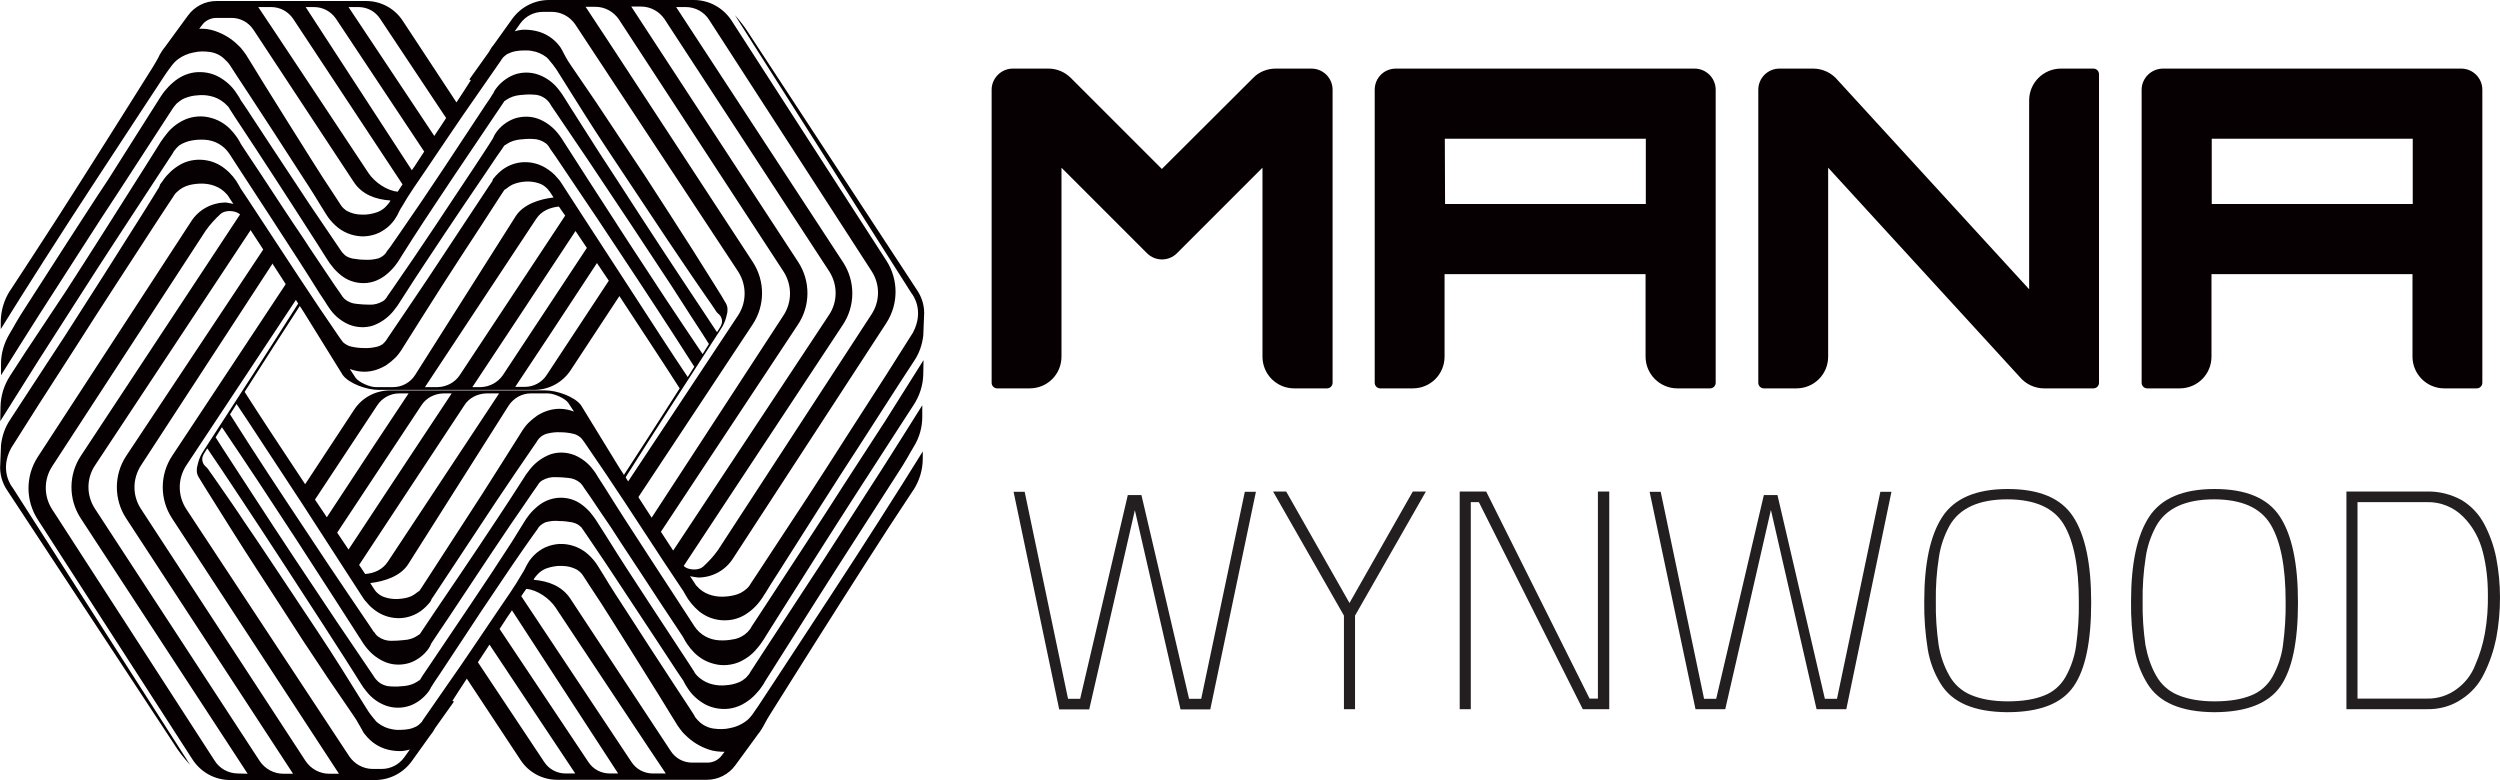
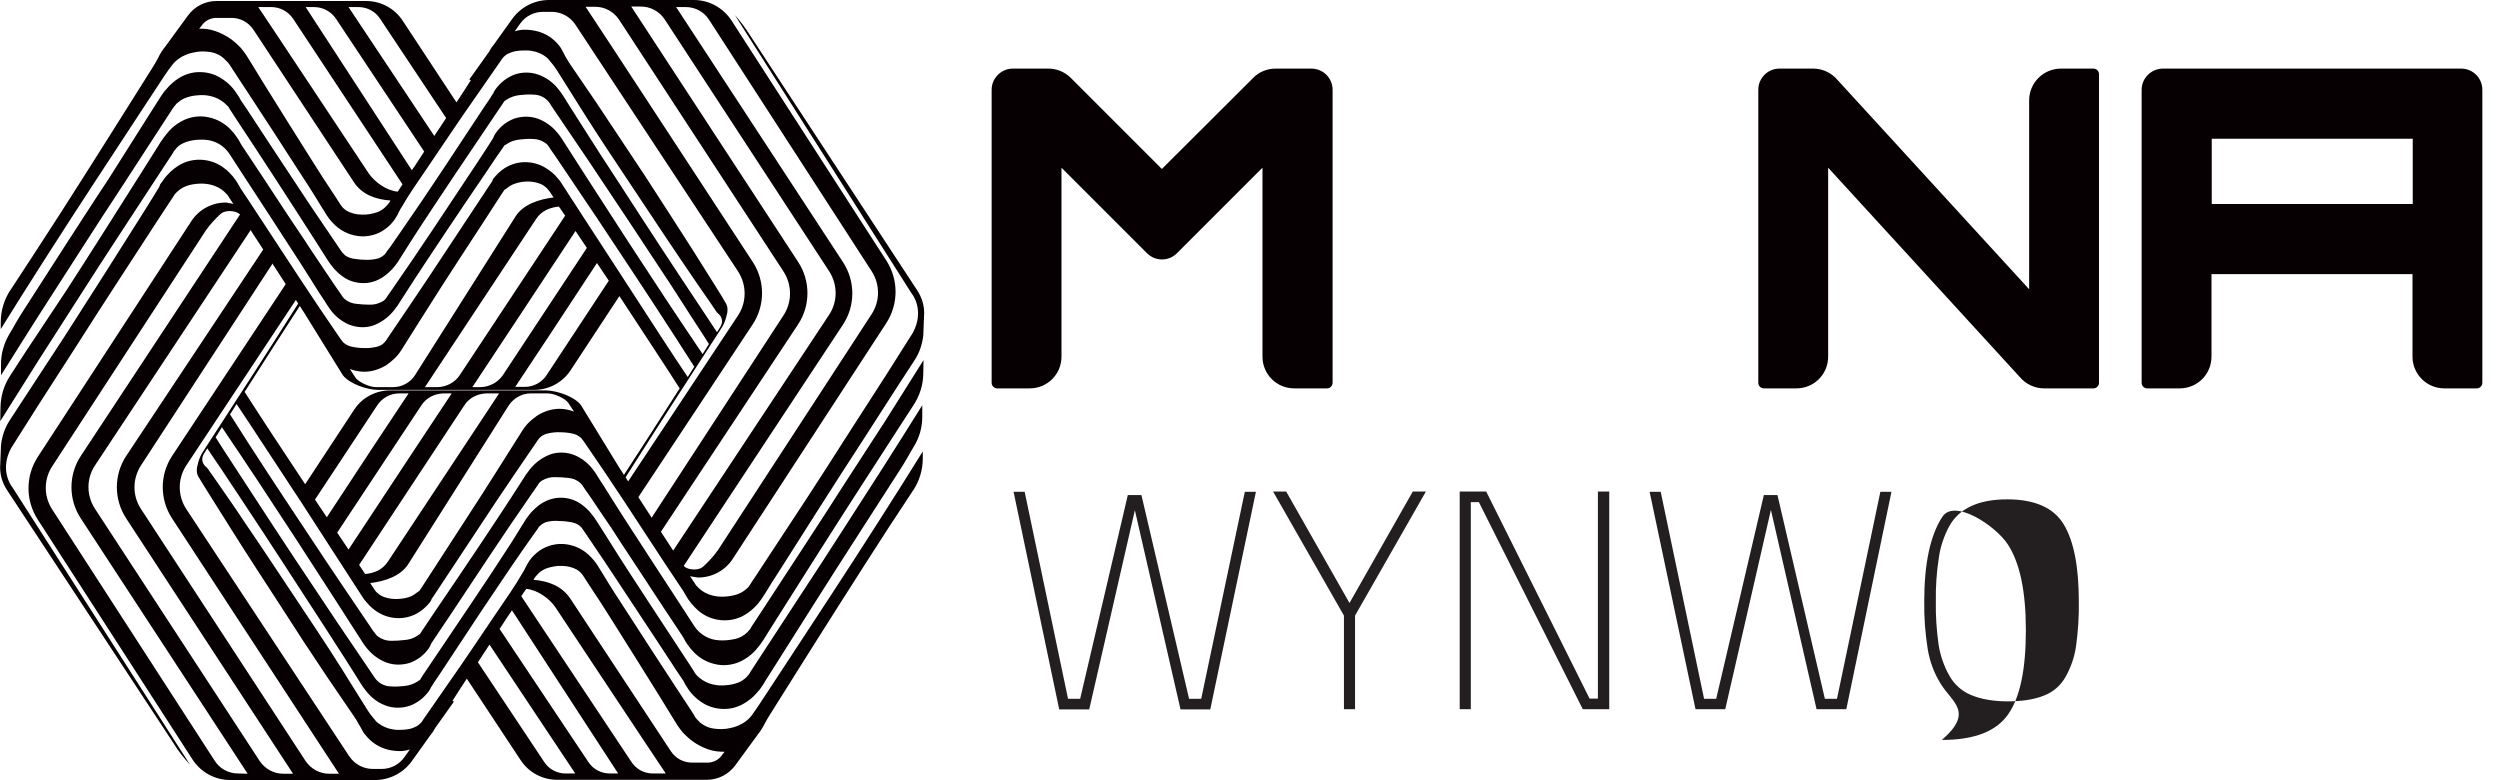
<svg xmlns="http://www.w3.org/2000/svg" xmlns:xlink="http://www.w3.org/1999/xlink" version="1.1" id="Layer_1" x="0px" y="0px" viewBox="0 0 991.3 309.3" style="enable-background:new 0 0 991.3 309.3;" xml:space="preserve">
  <style type="text/css"> .st0{display:none;} .st1{display:inline;} .st2{clip-path:url(#SVGID_00000111182963454552571010000014729972753225791393_);} .st3{clip-path:url(#SVGID_00000096746892022810709740000015453945015567677362_);} .st4{fill:#070002;} .st5{fill:#231F20;} </style>
  <g class="st0">
    <g class="st1">
      <defs>
        <rect id="SVGID_1_" x="-15.3" y="-404.1" width="1022.6" height="340.7" />
      </defs>
      <clipPath id="SVGID_00000072987989466993597090000013407818597059905463_">
        <use xlink:href="#SVGID_1_" style="overflow:visible;" />
      </clipPath>
      <g style="clip-path:url(#SVGID_00000072987989466993597090000013407818597059905463_);">
        <g>
          <g>
            <defs>
              <rect id="SVGID_00000081645597872647254760000016460896881442497931_" x="-1948.6" y="-578.4" width="4889" height="689.3" />
            </defs>
            <clipPath id="SVGID_00000062181684018327299960000014692866587408679358_">
              <use xlink:href="#SVGID_00000081645597872647254760000016460896881442497931_" style="overflow:visible;" />
            </clipPath>
            <g style="clip-path:url(#SVGID_00000062181684018327299960000014692866587408679358_);">
              <g>
                <g>
                  <defs>
-                     <rect id="SVGID_00000066506414788945218600000010176244883771702687_" x="-1961.3" y="-581.6" width="4914.5" height="695.7" />
-                   </defs>
+                     </defs>
                  <clipPath id="SVGID_00000092448009932722483870000000719756644976997519_">
                    <use xlink:href="#SVGID_00000066506414788945218600000010176244883771702687_" style="overflow:visible;" />
                  </clipPath>
                </g>
              </g>
            </g>
          </g>
        </g>
      </g>
    </g>
  </g>
  <path class="st4" d="M460.7,67l-36.1-36.1c-2.4-2.4-5.6-3.7-8.9-3.7h-14.1c-4.6,0-8.4,3.8-8.4,8.4v116.2c0,1.2,1,2.2,2.2,2.2l0,0 h12.9c7,0,12.6-5.6,12.6-12.6V66.5l33.9,33.9c3.3,3.3,8.6,3.3,11.9,0l0,0l33.9-33.9v74.9c0,7,5.6,12.6,12.6,12.6h13 c1.2,0,2.2-1,2.2-2.2V35.6c0-4.7-3.8-8.4-8.4-8.4h-14.2c-3.3,0-6.6,1.3-8.9,3.7L460.7,67z" />
-   <path class="st4" d="M547.3,154h12.9c7,0,12.6-5.6,12.6-12.6v-32.7h79.7v32.7c0,7,5.7,12.6,12.6,12.6l0,0h13c1.2,0,2.2-1,2.2-2.2 V35.6c0-4.7-3.8-8.4-8.4-8.4H553.5c-4.7,0-8.4,3.7-8.4,8.4l0,0v116.2C545.1,153,546.1,154,547.3,154 M572.9,55h79.7v25.9H573 L572.9,55z" />
  <path class="st4" d="M849.2,35.6v116.2c0,1.2,1,2.2,2.2,2.2h12.9c7,0,12.6-5.6,12.6-12.6v-32.7h79.7v32.7c0,7,5.7,12.6,12.6,12.6 h12.9c1.2,0,2.2-1,2.2-2.2V35.6c0-4.7-3.8-8.4-8.4-8.4H857.7C853,27.2,849.2,31,849.2,35.6 M877,55h79.7v25.9H877V55z" />
  <path class="st4" d="M804.6,39.8v74.9l-75.9-82.9c-2.4-2.9-6-4.6-9.7-4.6h-13.4c-4.7,0-8.4,3.8-8.4,8.4v116.2c0,1.2,1,2.2,2.2,2.2 h12.9c7,0,12.6-5.6,12.6-12.6V66.5l75.9,82.9c2.4,2.9,6,4.6,9.7,4.6h19.6c1.2,0,2.2-1,2.2-2.2V29.4c0-1.2-1-2.2-2.2-2.2h-12.9 C810.3,27.2,804.6,32.8,804.6,39.8L804.6,39.8" />
  <path class="st5" d="M401.9,195h4.4l17.2,82.1h4.8l18.9-80.8h5.4l18.9,80.8h4.8l17.3-82.1h4.4l-18.1,86.3h-11.8l-18.1-79l-18.1,79 H420L401.9,195z" />
  <path class="st5" d="M537.3,281.2h-4.4v-37.1l-28.1-49.2h5.2l25.1,44.2l25.1-44.2h5.2l-28.1,49.2V281.2z" />
  <path class="st5" d="M578.8,281.2v-86.3h10.5l41,82.1h3.3v-82.1h4.5v86.3h-10.5l-41.2-82.1h-3.2v82.1H578.8z" />
  <path class="st5" d="M654.1,195h4.4l17.2,82.1h4.8l18.9-80.8h5.4l18.8,80.8h4.8l17.2-82.1h4.4l-17.9,86.2h-11.8l-18.1-79l-18.1,79 h-11.8L654.1,195z" />
-   <path class="st5" d="M769.5,271.1c-2.6-4.2-4.3-8.8-5.1-13.6c-1-6.3-1.5-12.6-1.4-19c0-15.1,2.4-26.3,7.2-33.6s13.4-11,25.9-11 s21.1,3.6,25.9,10.9c4.8,7.3,7.2,18.6,7.2,34.1s-2.3,26.6-7,33.3c-4.7,6.8-13.4,10.2-26.3,10.2C782.8,282.3,774.1,278.6,769.5,271.1 z M772.9,267.8c1.9,3.5,5,6.3,8.7,7.8c3.8,1.6,8.6,2.5,14.5,2.5s10.7-0.8,14.4-2.3c3.7-1.4,6.7-4.1,8.6-7.5 c2.1-3.8,3.5-7.9,4.1-12.1c0.8-5.9,1.2-11.8,1.1-17.7c0-13.8-2-24-6-30.6s-11.5-9.9-22.4-9.9c-11.4,0-19.1,3.6-23,10.7 c-2.1,3.9-3.5,8.1-4.1,12.4c-0.9,5.8-1.3,11.6-1.2,17.4c-0.1,5.8,0.3,11.5,1.1,17.2C769.4,260,770.8,264.1,772.9,267.8z" />
-   <path class="st5" d="M851.5,271.1c-2.6-4.2-4.3-8.8-5.1-13.6c-1-6.3-1.5-12.6-1.4-19c0-15.1,2.4-26.3,7.2-33.6s13.4-11,25.9-11 s21.1,3.6,25.9,10.9s7.2,18.6,7.2,34.1s-2.3,26.6-7,33.3s-13.4,10.2-26.3,10.2C864.9,282.3,856.1,278.6,851.5,271.1z M854.9,267.8 c1.9,3.5,5,6.3,8.7,7.8c3.8,1.6,8.6,2.5,14.5,2.5s10.7-0.8,14.4-2.3c3.7-1.4,6.7-4.1,8.6-7.5c2.1-3.8,3.5-7.9,4.1-12.1 c0.8-5.9,1.2-11.8,1.1-17.7c0-13.8-2-24-6-30.6s-11.5-9.9-22.4-9.9c-11.4,0-19.1,3.6-23,10.7c-2.1,3.9-3.5,8.1-4.1,12.4 c-0.9,5.8-1.3,11.6-1.2,17.4c-0.1,5.8,0.3,11.5,1.1,17.2C851.5,260,852.8,264.1,854.9,267.8z" />
-   <path class="st5" d="M962.4,281.2h-32v-86.3h32c4.8-0.1,9.5,1.1,13.7,3.4c3.8,2.3,6.9,5.6,9,9.6c2.2,4.2,3.8,8.7,4.7,13.3 c1,5.2,1.5,10.5,1.5,15.8c0,5.4-0.5,10.8-1.5,16.1c-1,4.9-2.6,9.6-4.8,14c-2,4.2-5.1,7.7-9,10.2C972,280,967.2,281.3,962.4,281.2z M981.4,263.9c1.8-4.1,3.1-8.3,3.9-12.7c0.9-5.1,1.3-10.3,1.2-15.5c0-5.7-0.6-11.3-2-16.8c-1.3-5.2-3.9-10.1-7.7-13.9 c-3.8-3.9-9-6-14.4-5.9h-27.6V277h27.6c4.1,0.1,8.2-1.2,11.5-3.6C977.3,271,979.9,267.7,981.4,263.9L981.4,263.9z" />
+   <path class="st5" d="M769.5,271.1c-2.6-4.2-4.3-8.8-5.1-13.6c-1-6.3-1.5-12.6-1.4-19c0-15.1,2.4-26.3,7.2-33.6s21.1,3.6,25.9,10.9c4.8,7.3,7.2,18.6,7.2,34.1s-2.3,26.6-7,33.3c-4.7,6.8-13.4,10.2-26.3,10.2C782.8,282.3,774.1,278.6,769.5,271.1 z M772.9,267.8c1.9,3.5,5,6.3,8.7,7.8c3.8,1.6,8.6,2.5,14.5,2.5s10.7-0.8,14.4-2.3c3.7-1.4,6.7-4.1,8.6-7.5 c2.1-3.8,3.5-7.9,4.1-12.1c0.8-5.9,1.2-11.8,1.1-17.7c0-13.8-2-24-6-30.6s-11.5-9.9-22.4-9.9c-11.4,0-19.1,3.6-23,10.7 c-2.1,3.9-3.5,8.1-4.1,12.4c-0.9,5.8-1.3,11.6-1.2,17.4c-0.1,5.8,0.3,11.5,1.1,17.2C769.4,260,770.8,264.1,772.9,267.8z" />
  <path class="st4" d="M335.2,191.3l-7.9,12.3l-8,12.3l-16,24.5l-4,6.1l-1,1.5l-0.5,0.8l-0.2,0.4l-0.2,0.3c-0.6,0.8-1.3,1.5-2.1,2.1 c-1.5,1.1-3.2,1.8-5.1,2c-1.6,0.3-3.3,0.4-5,0.3c-4-0.2-7.6-2.2-9.8-5.5l-8-12.3c-5.3-8.2-10.7-16.3-16-24.6 c-2.7-4.1-5.3-8.2-7.9-12.3l-3.9-6.2l-2-3.1l-1-1.6c-0.4-0.7-0.8-1.3-1.3-1.9c-1.9-2.6-4.4-4.6-7.4-5.9c-3-1.2-6.4-1.4-9.5-0.4 c-3,1.1-5.6,2.9-7.7,5.3c-0.5,0.6-1,1.2-1.4,1.8l-0.7,0.9l-0.5,0.8l-2,3.1c-2.6,4.1-5.3,8.2-8,12.3l-8.1,12.2 c-5.4,8.1-10.9,16.2-16.4,24.3l-4.1,6.1l-2,3c-0.3,0.5-0.7,1-1,1.5c-0.2,0.2-0.4,0.3-0.6,0.4c-0.2,0.1-0.4,0.3-0.6,0.4 c-1.5,1-3.3,1.5-5.1,1.6c-1.7,0.2-3.4,0.3-5.2,0.3s-3.6-0.6-5.1-1.7c-0.4-0.3-0.7-0.6-1-1l-0.4-0.6l-0.4-0.4l-2-3l-8.2-12.1 c-5.5-8.1-10.9-16.2-16.3-24.4c-10.7-16.1-20.1-30.3-30.4-46.6c0.9-1.3,1.7-2.7,2.6-4.1c4.8,7.1,5.2,7.9,10.3,15.6L120,200 l15.7,24.3l7.9,12.2l0.6,0.9c0.2,0.3,0.4,0.6,0.7,0.9c0.5,0.6,1,1.1,1.5,1.7c1.1,1.1,2.2,2,3.5,2.8c2.6,1.6,5.6,2.4,8.7,2.3 c3.1-0.1,6.1-1.2,8.5-3c1.2-0.9,2.3-2,3.3-3.2c0.3-0.3,0.4-0.6,0.6-1c0.1-0.2,0.2-0.4,0.2-0.5c0.1-0.2,0.2-0.3,0.3-0.4l1-1.5l8-12.1 c5.4-8.1,10.6-16.1,16-24.2s10.8-16,16.3-24l0.5-0.8c0.2-0.2,0.3-0.3,0.4-0.5c0.3-0.3,0.6-0.6,1-0.9c0.7-0.5,1.5-0.9,2.4-1.1 c1.7-0.4,3.4-0.6,5.1-0.5c1.7,0,3.4,0.2,5.1,0.6c0.9,0.2,1.7,0.6,2.4,1.1c0.4,0.3,0.7,0.5,1,0.9s0.6,0.8,0.9,1.2 c11,15.9,21.5,32.1,32.1,48.3l4,6l2,3l1,1.5c0.2,0.2,0.3,0.5,0.5,0.8s0.3,0.6,0.5,0.9c1.4,2.6,3.3,4.8,5.5,6.7 c2.5,2,5.4,3.2,8.6,3.5s6.4-0.3,9.2-1.9c2.6-1.5,4.9-3.6,6.6-6c0.4-0.6,0.9-1.2,1.2-1.8l0.6-0.9l0.5-0.8l1.9-3.1l3.9-6.1l15.5-24.4 l7.8-12.2l7.9-12.2l15.7-24.4c3.9-6,4-6.2,6-9.2s3.1-6.4,3.5-9.9l0.3-7.6c0.3-3.7-0.7-7.3-2.8-10.4L296.1,12c-1.4-2.1-3-4.1-4.7-6 l70.1,110.4l0.1,0.1c0.2,0.3,5.1,6.5,0.4,15.4c-3.5,5.6-7,11.1-10.7,16.9l-15.7,24.4l-7.8,12.2l-7.9,12.2L304,221.8l-4,6.1l-2,3 l-0.5,0.8l-0.4,0.6c-0.1,0.2-0.3,0.4-0.5,0.6c-0.2,0.2-0.3,0.4-0.5,0.5c-1.4,1.3-3.1,2.2-4.9,2.6c-1.6,0.4-3.3,0.6-5,0.6 s-3.5-0.3-5.1-0.9c-1.9-0.7-3.5-1.8-4.8-3.3c-0.2-0.2-0.4-0.4-0.5-0.6l-0.5-0.8l-1-1.5l-2-3l-4-6.1c-7.6-11.6-15.2-23.2-22.7-34.9 l-15.2-24.8c-2.5-3.4-9.5-5.9-14.2-5.9h-61.5c-5.8,0-11.2,2.9-14.3,7.7L121,192l-12.5-18.9c-5.2-7.9-6.6-10.1-11.5-17.7 c7.6-12,15.3-23.9,23-35.8l-0.9-0.6c-12.5,19.8-25.2,39.4-37.9,59c-0.4,0.6-0.8,1.2-1.2,1.9c-0.4,0.7-0.7,1.4-1,2.2 s-0.5,1.6-0.7,2.5c-0.3,0.9-0.3,1.9-0.2,2.9c0.1,0.5,0.3,1,0.5,1.4c0.1,0.2,0.2,0.3,0.3,0.5l0.3,0.5l1.1,1.8l2.3,3.7 c3.1,5,6.2,9.9,9.3,14.8c6.2,9.9,12.6,19.6,19,29.5l9.5,14.7c3.2,4.9,6.5,9.7,9.7,14.6l9.9,14.5l1.2,1.8c0.4,0.6,0.7,1.3,1.1,1.9 l1.1,1.9c0.1,0.3,0.4,0.7,0.6,1.1s0.5,0.8,0.8,1.1c2.3,3,5.5,5.1,9.2,6c1.8,0.4,3.6,0.6,5.5,0.5c1-0.1,2-0.3,3-0.6l-2.2,3.1 c-2.1,2.9-5.4,4.6-9,4.6h-3.5c-3.7,0-7.2-1.9-9.3-5l-64.6-98c-3.5-5.3-3.5-12.1,0-17.4l44.1-66.6l-4.2-6l-45.5,68.8 c-5,7.5-5,17.3-0.1,24.8c0,0,65.9,100.8,66.2,101.3h-3.9c-3.7,0-7.2-1.9-9.3-5l-65.3-100c-3.5-5.3-3.4-12.1,0.1-17.4l52.6-80.7 L105,98l-54.9,82.7c-5,7.5-5,17.3-0.1,24.8c0,0,65.9,100.8,66.2,101.3h-3.9c-3.7,0-7.2-1.9-9.3-5l-65.3-100 c-3.5-5.3-3.5-12.1,0-17.3L100,90.3L97.7,87l0,0l-2-2.8l0,0L93.5,81l-3.9-0.7c-5.6,0-10.8,2.8-13.8,7.5l-60.9,93.5 c-4.8,7.5-4.8,17.1,0,24.6l61.4,95.2c3.3,5.1,8.9,8.2,15,8.2h57.4c5.8,0,11.2-2.8,14.6-7.5l7.3-10.2l0.3-0.4 c0.3-0.4,0.6-0.7,0.8-1.1l0.2-0.3l0.1-0.2l0.3-0.5c0.1-0.2,0.2-0.3,0.3-0.5l7.4-10.4l-0.6-0.3c0.8-1.2,1.5-2.4,2.3-3.6l3.4-5.2 l21.4,32.4c3.2,4.8,8.6,7.7,14.4,7.7h59.4c4.5,0,8.7-2.2,11.3-5.8l8.7-11.9l0.2-0.3c0.6-0.7,1.1-1.4,1.5-2.1 c0.5-0.7,0.9-1.6,1.2-2.1c0.7-1.3,1.4-2.6,2.2-3.8l9.3-14.8c6.2-9.9,12.5-19.8,18.7-29.6s12.6-19.7,18.9-29.5l9.8-14.9l0.1-0.1 c2.4-3.7,3.7-8.1,3.7-12.5V179c-3.1,5-4.9,7.8-8,12.8l-9.4,14.8c-6.3,9.8-12.6,19.7-19,29.4c-6.4,9.8-12.8,19.6-19.2,29.3l-9.6,14.6 c-0.8,1.2-1.7,2.4-2.5,3.6c-0.4,0.5-0.8,1-1.3,1.5c-0.4,0.4-0.9,0.8-1.3,1.1c-1.8,1.3-3.9,2.2-6.1,2.6c-2.1,0.5-4.3,0.5-6.5,0.2 s-4.3-1.3-5.9-2.9c-0.4-0.4-0.8-0.8-1.1-1.2c-0.2-0.2-0.4-0.5-0.5-0.7l-0.2-0.4l-0.3-0.5l-2.4-3.7l-4.8-7.3 c-3.2-4.9-6.4-9.8-9.6-14.7l-9.5-14.7l-4.8-7.4c-1.6-2.5-3.1-4.9-4.6-7.4l-2.3-3.7c-1-1.6-2.2-3-3.6-4.3c-2.8-2.6-6.4-4.1-10.2-4.3 c-1.9-0.1-3.8,0.2-5.6,0.8s-3.5,1.6-4.9,2.8s-2.6,2.6-3.5,4.2c-0.2,0.3-0.4,0.7-0.6,1.1l-0.5,1c-0.3,0.6-0.7,1.3-1.1,1.9 c-2.9,5.1-6.3,9.8-9.6,14.7l-9.8,14.5l-4.9,7.2l-5,7.2c-3.3,4.8-6.7,9.6-10,14.4l-0.3,0.5l-0.1,0.2l-0.2,0.2 c-0.2,0.2-0.4,0.4-0.6,0.6c-0.4,0.4-0.8,0.7-1.3,1c-1,0.5-2,0.9-3.1,1.1s-2.2,0.3-3.2,0.3c-0.6,0-1.1,0-1.6,0s-1.1-0.1-1.6-0.2 c-2.1-0.3-4.1-1.2-5.8-2.5l-0.6-0.5c-0.2-0.2-0.4-0.4-0.6-0.7l-1.4-1.7c-0.4-0.6-0.9-1.1-1.3-1.8l-1.2-1.9l-9.3-14.9 c-3.1-4.9-6.3-9.9-9.5-14.7l-9.7-14.6c-6.5-9.7-12.9-19.5-19.5-29.1c-3.2-4.9-6.6-9.7-9.9-14.5l-2.5-3.6l-1.3-1.8l-0.6-0.9 c-0.2-0.2-0.3-0.4-0.5-0.6c-0.5-0.4-0.9-0.8-1.3-1.4c-0.3-0.6-0.5-1.2-0.5-1.9s0.2-1.3,0.5-1.9c0.3-0.6,0.8-1.2,1.1-1.8l0.4-0.6 l1.4,2.1l4.2,6.2l8.3,12.5c5.5,8.3,11,16.7,16.4,25c5.5,8.4,10.9,16.8,16.3,25.1l8.1,12.6l4,6.3l2,3.2c0.7,1.2,1.6,2.4,2.5,3.5 c2,2.5,4.6,4.4,7.6,5.5c3.1,1.1,6.5,1.1,9.6,0c3-1.1,5.6-3.2,7.5-5.8c0.2-0.3,0.4-0.6,0.6-1c0.1-0.2,0.2-0.4,0.2-0.5 s0.1-0.2,0.2-0.2l0.1-0.2l1-1.6l2.1-3.1l16.5-25c5.6-8.3,11.1-16.6,16.8-24.8l4.3-6.1l1.1-1.5l0.5-0.8l0.4-0.5 c0.7-0.7,1.5-1.2,2.4-1.6c1.7-0.5,3.6-0.7,5.4-0.5c1.7,0,3.4,0.2,5.1,0.5c0.9,0.2,1.7,0.5,2.5,1c0.4,0.3,0.7,0.5,1.1,0.9 c0.2,0.2,0.3,0.3,0.4,0.5l0.2,0.3l0.3,0.4l4.2,6.2c2.8,4.1,5.6,8.3,8.3,12.4c5.5,8.3,11,16.6,16.5,25l8.2,12.5l2.1,3.1 c0.2,0.3,0.4,0.5,0.5,0.8l0.5,1c0.4,0.6,0.8,1.2,1.2,1.9c1.7,2.6,4.1,4.7,6.8,6.2c2.9,1.5,6.2,2.1,9.5,1.7c1.6-0.2,3.2-0.7,4.7-1.4 c1.4-0.7,2.8-1.6,4-2.6s2.2-2.1,3.2-3.3c0.5-0.6,0.9-1.2,1.3-1.8c0.2-0.3,0.4-0.6,0.6-0.9l0.5-0.9l4-6.3l16-25.3 c5.3-8.4,10.7-16.8,16.1-25.2l16.2-25.2c4-6.1,4.5-7.5,6.7-11.1s3.3-7.6,3.3-11.8v-4.5c-5.3,8.5-9.9,15.7-15.2,24.1L334.3,210 c-5.4,8.4-10.8,16.8-16.3,25.1l-16.4,25.1l-4.1,6.3l-0.2,0.4l-0.2,0.3c-0.1,0.2-0.3,0.4-0.5,0.6l-0.5,0.6l-0.5,0.5 c-0.7,0.6-1.6,1.2-2.5,1.6c-1.7,0.7-3.4,1.1-5.2,1.2c-1.7,0.2-3.5,0.1-5.2-0.3c-1.9-0.4-3.7-1.3-5.2-2.5c-0.4-0.3-0.8-0.7-1.2-1.1 l-0.5-0.6c-0.2-0.2-0.4-0.5-0.5-0.8l-2-3.1l-8.2-12.5c-5.5-8.3-10.9-16.7-16.4-25.1c-2.7-4.2-5.4-8.4-8-12.6l-4-6.3l-0.6-0.9 c-0.2-0.3-0.4-0.6-0.7-1c-0.5-0.6-1-1.3-1.5-1.9c-1.1-1.2-2.3-2.3-3.6-3.2c-4.2-2.9-9.6-3.2-14.1-1c-1.5,0.7-2.8,1.7-4,2.8 s-2.2,2.2-3.1,3.5c-0.2,0.3-0.5,0.6-0.7,1l-0.5,0.8l-1,1.6l-3.9,6.3c-5.4,8.4-10.9,16.7-16.5,25l-16.7,24.8l-2.1,3.1l-1,1.6 l-0.1,0.2l-0.1,0.1c-0.1,0.1-0.2,0.1-0.3,0.2c-0.2,0.1-0.4,0.2-0.6,0.4c-1.5,1-3.3,1.6-5.1,1.8c-1.7,0.2-3.5,0.3-5.2,0.2 c-1.9,0-3.7-0.6-5.2-1.8c-0.8-0.7-1.5-1.5-2-2.4l-2.1-3.1l-4.2-6.2l-8.4-12.4c-5.5-8.3-11.1-16.6-16.6-24.9s-11-16.7-16.4-25 l-8.2-12.6l-4.1-6.3l-2.6-4.1l2.5-4c10.6,15.7,19,28.4,29.4,44.4c5.3,8.2,10.6,16.4,15.9,24.6l7.9,12.3l2,3.1l0.5,0.8l0.6,0.9 c0.4,0.6,0.9,1.2,1.4,1.8c2,2.4,4.6,4.3,7.5,5.4c3,1.1,6.3,1.1,9.4,0.1c3-1.1,5.6-3.1,7.4-5.7c0.2-0.3,0.4-0.6,0.6-1 c0.1-0.4,0.3-0.7,0.5-1.1l1-1.5l2-3l4.1-6.1c5.4-8.1,10.8-16.3,16.2-24.4l8.2-12.2c2.8-4,5.5-8,8.3-12.1l2.1-3l0.5-0.8l0.4-0.5 l0.5-0.5c0.2-0.1,0.4-0.3,0.6-0.4c1.6-0.9,3.4-1.4,5.2-1.3c1.7,0,3.3,0.1,5,0.3c1.8,0.1,3.5,0.8,4.8,1.9c0.3,0.3,0.6,0.6,0.9,1 l1,1.5l2.1,3l4.1,6.1c2.8,4,5.5,8.1,8.1,12.2c5.4,8.1,10.7,16.3,16.1,24.5l8.1,12.2c0.2,0.3,0.3,0.5,0.5,0.8 c0.1,0.2,0.3,0.6,0.5,0.9c0.3,0.6,0.7,1.2,1.1,1.8c0.8,1.2,1.8,2.4,2.8,3.4c2.2,2.2,5,3.8,8.1,4.5c3.1,0.8,6.5,0.5,9.5-0.7 c2.8-1.2,5.4-3.1,7.3-5.5c1-1.1,1.8-2.3,2.6-3.5l2-3.2l3.9-6.2l15.7-24.8l7.9-12.4l7.9-12.3l15.9-24.6c3.6-5.5,4.3-6.7,6.1-9.4 c2.4-3.6,3.8-7.9,3.9-12.2l0.1-5.7c-5.2,8.3-9.9,15.7-15.1,24L335.2,191.3z M210.4,156h6.9c2.5,0,6.8,2,8,3.7l2.3,3.5 c-1.8-0.7-3.8-1.1-5.7-1.1c-3.2,0-6.2,1-8.9,2.7c-1.3,0.9-2.5,1.9-3.6,3l-0.8,0.9l-0.7,0.9l-0.7,1l-0.5,0.8 c-5.2,8.2-10.3,16.4-15.5,24.5s-10.5,16.2-15.8,24.4l-7.9,12.2l-1,1.5c-0.1,0.1-0.1,0.2-0.2,0.3c-0.1,0.1-0.2,0.1-0.3,0.2 c-0.2,0.1-0.4,0.2-0.6,0.4c-0.7,0.6-1.5,1.1-2.3,1.5c-1.6,0.7-3.4,1-5.2,1.1s-3.6-0.1-5.4-0.7c-0.9-0.3-1.7-0.7-2.4-1.3 c-0.4-0.3-0.7-0.6-1-0.9c-0.1-0.2-0.3-0.3-0.4-0.5s-0.3-0.4-0.4-0.6l-1.5-2.3c5.9-0.7,12-2.8,15-7.4l39.9-63 C203.7,157.8,207,156,210.4,156z M192.8,156h5.1c-0.2,0.3-44.1,66.7-44.1,66.7c-2.1,3.2-5.4,4.6-9,4.9l-2.4-3.6l41.8-63.4 C186,157.8,189.3,156.1,192.8,156L192.8,156z M175.8,156h3.3c-0.2,0.2-32,48.4-40.9,61.9l-4.5-6.7l33.4-50.5 C169,157.8,172.2,156.1,175.8,156L175.8,156z M149.6,160.7c1.9-2.9,5.2-4.7,8.6-4.7h3.8c-0.2,0.2-24.6,37.1-32.4,49.1l-4.7-7 L149.6,160.7z M94.4,306.7c-3.8,0-7.3-1.9-9.3-5.1L20.7,202c-3.4-5.2-3.4-11.9,0-17.1l60.9-93.5c1.7-2.4,3.7-4.6,5.9-6.6 c1.8-1.6,5.5-1.3,7.1-0.2l0.6,0.4l-63.1,95.7c-5,7.5-5,17.3-0.1,24.8c0,0,65.9,100.8,66.2,101.3L94.4,306.7z M212.4,228.6l0.7-0.8 l0.4-0.4c0.1-0.1,0.2-0.2,0.3-0.3c0.8-0.7,1.8-1.3,2.8-1.7c2-0.7,4.1-1.1,6.2-1c2.1,0,4.2,0.5,6,1.5c0.9,0.6,1.7,1.3,2.3,2.2 l2.4,3.7c1.6,2.4,3.2,4.9,4.8,7.3l4.7,7.4l9.3,14.8c3.1,5,6.2,9.9,9.3,14.9l4.6,7.5l2.3,3.7l0.3,0.5l0.4,0.5 c0.2,0.4,0.5,0.7,0.8,1.1c0.5,0.7,1.1,1.4,1.8,2c2.6,2.6,5.7,4.5,9.2,5.7c2,0.7,4.2,0.9,6.3,0.9l-1,1.3c-1.3,1.9-3.5,3-5.8,3h-6 c-3.5,0-6.7-1.7-8.6-4.7l-39.8-60.4c-3.3-4.9-8.6-6.9-14.5-7.4C211.7,229.5,212.1,229,212.4,228.6L212.4,228.6z M208.7,233.5 c4.4,0.4,9.2,3.8,11.6,7.4c0,0,43.4,65.5,43.7,65.8h-5.1c-3.5,0-6.7-1.7-8.6-4.7l-43.6-65.6C207.3,235.4,208,234.5,208.7,233.5 L208.7,233.5z M203,242c6.6,10.2,41.9,64.4,42.1,64.7h-3.3c-3.5,0-6.7-1.7-8.6-4.7l-35.1-52.6l3-4.6L203,242z M194.1,255.6 c7.5,11.2,33.8,50.9,34,51.1h-3.8c-3.5,0-6.7-1.7-8.6-4.7l-26.2-39.4l2.1-3.2L194.1,255.6z" />
  <path class="st4" d="M31.1,118.2l7.9-12.3l8-12.3L63.1,69l4-6.1l1-1.5l0.5-0.8l0.2-0.4l0.2-0.3c0.6-0.8,1.2-1.5,2-2.2 c1.5-1,3.3-1.7,5.1-2c1.6-0.3,3.3-0.4,5-0.3c4,0.2,7.6,2.2,9.8,5.5l8,12.3c5.3,8.2,10.7,16.3,16,24.6c2.7,4.1,5.3,8.2,7.9,12.3 l3.9,6.2l2,3l1,1.6c0.4,0.6,0.9,1.3,1.3,1.9c1.9,2.6,4.4,4.6,7.4,5.9c3,1.2,6.4,1.4,9.5,0.4c3-1.1,5.6-2.9,7.7-5.3 c0.5-0.6,1-1.2,1.4-1.8l0.7-0.9l0.5-0.8l2-3.1c2.6-4.1,5.3-8.2,8-12.3l8.1-12.2c5.4-8.1,10.9-16.2,16.4-24.3l4.1-6.1l2.1-3 c0.3-0.5,0.7-1,1-1.5c0.2-0.2,0.4-0.3,0.6-0.4c0.2-0.1,0.4-0.3,0.6-0.4c1.5-1,3.3-1.5,5.1-1.7c1.7-0.2,3.4-0.3,5.1-0.2 c1.8,0,3.6,0.6,5.1,1.7c0.4,0.3,0.7,0.6,1,1l0.4,0.6l0.5,0.8l2.1,3l8.2,12.2c5.5,8.1,10.9,16.2,16.3,24.4 c10.7,16.1,20,30.3,30.4,46.6l-2.6,4.1c-4.8-7.1-5.2-7.9-10.3-15.6l-15.9-24.5l-15.8-24.3l-7.9-12.2l-0.6-0.9 c-0.2-0.3-0.4-0.6-0.7-0.9c-0.5-0.6-1-1.1-1.5-1.7c-1.1-1.1-2.3-2-3.6-2.8c-2.6-1.6-5.6-2.4-8.7-2.3c-3.1,0.1-6.1,1.2-8.5,3 c-1.2,0.9-2.3,2-3.3,3.2c-0.3,0.3-0.5,0.6-0.6,1c-0.1,0.2-0.1,0.4-0.2,0.5c-0.1,0.2-0.2,0.3-0.3,0.4l-1,1.5l-8,12.1 c-5.3,8-10.6,16.1-16,24.2s-10.8,16-16.2,24l-0.5,0.8c-0.2,0.2-0.3,0.3-0.4,0.5c-0.3,0.3-0.6,0.6-0.9,0.9c-0.7,0.5-1.5,0.9-2.4,1.1 c-1.7,0.4-3.4,0.6-5.1,0.5c-1.7,0-3.5-0.2-5.1-0.6c-0.9-0.2-1.7-0.6-2.4-1.1c-0.4-0.2-0.7-0.5-1-0.9s-0.6-0.8-0.9-1.2 c-11-15.9-21.5-32.2-32.1-48.3l-4-6.1l-2-3l-1-1.5c-0.2-0.2-0.3-0.5-0.5-0.8s-0.3-0.6-0.5-0.9c-1.4-2.6-3.3-4.9-5.6-6.7 c-2.5-2-5.4-3.2-8.6-3.5s-6.4,0.3-9.2,1.9c-2.6,1.5-4.9,3.6-6.6,6c-0.4,0.6-0.8,1.2-1.3,1.8l-0.4,1.1L62.6,75l-1.9,3.1l-3.8,6.1 l-15.5,24.5l-7.8,12.2l-7.8,12.2L9.9,157.4c-3.9,6-4,6.2-6,9.2s-3.1,6.4-3.5,9.9l-0.3,7.6c-0.3,3.7,0.7,7.3,2.8,10.4l65.9,100.2 c1.9,3.1,4.1,5.9,6.6,8.6L4.9,193.2l-0.1-0.1c-0.2-0.3-5.1-6.6-0.4-15.4c3.5-5.6,7-11,10.7-16.9l15.7-24.4l7.8-12.2l7.9-12.2 l15.8-24.3l4-6.1l2-3l0.5-0.8l0.4-0.6c0.1-0.2,0.3-0.4,0.5-0.6s0.3-0.4,0.5-0.5c1.3-1.3,3-2.2,4.8-2.7c1.6-0.4,3.3-0.6,5-0.6 s3.5,0.3,5.1,0.9c1.9,0.7,3.5,1.8,4.8,3.3c0.2,0.2,0.4,0.4,0.5,0.6c0.2,0.2,0.3,0.5,0.5,0.8l1,1.5l2,3l4,6.1 c7.6,11.6,15.2,23.3,22.7,35l15.3,24.7c2.5,3.4,9.5,5.9,14.2,5.9h61.7c5.8,0,11.2-2.9,14.4-7.7l19.4-29.5l12.4,18.9 c5.2,7.9,6.6,10.1,11.5,17.7c-7.6,11.9-15.3,23.9-23,35.7l0.9,0.6c12.5-19.8,25.2-39.4,37.9-59c0.4-0.6,0.8-1.2,1.2-1.9 c0.4-0.7,0.7-1.4,1-2.2s0.5-1.6,0.7-2.5c0.3-0.9,0.3-1.9,0.2-2.9c-0.1-0.5-0.3-1-0.5-1.4c-0.1-0.2-0.2-0.3-0.3-0.5l-0.3-0.5 l-1.1-1.9l-2.3-3.7c-3.1-5-6.2-9.9-9.3-14.8c-6.3-9.9-12.6-19.6-19-29.5l-9.5-14.3c-3.2-4.9-6.5-9.7-9.7-14.6l-9.9-14.5l-1.2-1.8 c-0.4-0.6-0.7-1.3-1.1-1.9l-1-1.9c-0.1-0.3-0.4-0.7-0.6-1.1s-0.5-0.8-0.8-1.2c-2.3-3-5.6-5.1-9.2-5.9c-1.8-0.4-3.6-0.6-5.5-0.5 c-1,0.1-2,0.3-3,0.6l2.2-3.1c2.1-2.9,5.4-4.6,9-4.6h3.5c3.7,0,7.2,1.9,9.3,5l64.6,98c3.4,5.3,3.4,12.1,0,17.3l-44.1,66.6l4.2,6 l45.6-68.9c5-7.5,5-17.3,0.1-24.8c0,0-65.9-100.8-66.3-101.2h3.9c3.7,0,7.2,1.9,9.3,5l65.3,100c3.4,5.3,3.4,12.1,0,17.3l-52.6,80.7 l3.6,5.7l54.7-82.7c5-7.5,5-17.3,0.1-24.8c0,0-65.9-100.8-66.2-101.3h3.9c3.7,0,7.2,1.9,9.3,5l65.3,100c3.4,5.3,3.4,12.1-0.1,17.3 l-62.3,94.2l2.3,3.3l0,0l2,2.8l0,0l2.2,3.2l3.9,0.6c5.6,0,10.8-2.8,13.8-7.5l60.9-93.5c4.8-7.5,4.8-17.1,0-24.6L290.1,8.2 c-3.3-5.1-8.9-8.2-15-8.2h-57.4c-5.8,0-11.2,2.8-14.6,7.5l-7.3,10.2l-0.3,0.4c-0.3,0.3-0.6,0.7-0.8,1.1l-0.2,0.3l-0.1,0.2l-0.3,0.5 l-0.3,0.5l-7.7,10.8l0.6,0.3l-2.3,3.6l-3.4,5.2L159.6,8.1c-3.2-4.8-8.6-7.7-14.4-7.7H85.8c-4.5,0-8.7,2.2-11.3,5.8l-8.7,11.9 l-0.2,0.3c-0.6,0.7-1.1,1.4-1.6,2.2c-0.5,0.7-0.9,1.5-1.2,2.2c-0.7,1.3-1.4,2.5-2.2,3.8l-9.3,14.8C45.1,51.3,38.8,61.2,32.6,71 s-12.5,19.6-18.9,29.4l-9.6,14.7L4,115.2c-2.4,3.7-3.7,8.1-3.7,12.5v2.8c3.1-5,4.9-7.8,8-12.8l9.4-14.8c6.3-9.8,12.6-19.7,19-29.4 c6.4-9.8,12.8-19.6,19.2-29.3l9.6-14.6c0.8-1.2,1.7-2.4,2.6-3.6c0.4-0.5,0.8-1,1.3-1.5c0.4-0.4,0.9-0.8,1.3-1.1 c1.8-1.3,3.9-2.2,6.1-2.6c2.1-0.5,4.3-0.5,6.4-0.2c2.2,0.3,4.3,1.3,5.9,2.9c0.4,0.4,0.8,0.8,1.2,1.2c0.2,0.2,0.4,0.4,0.5,0.7 l0.3,0.3l0.3,0.5l2.4,3.7l4.8,7.3c3.2,4.9,6.4,9.8,9.6,14.7l9.5,14.7l4.8,7.4c1.6,2.5,3.1,4.9,4.6,7.4l2.3,3.7c1,1.6,2.2,3,3.6,4.3 c2.8,2.6,6.4,4.1,10.2,4.3c1.9,0.1,3.8-0.2,5.6-0.8c1.8-0.6,3.4-1.6,4.9-2.8c1.4-1.2,2.6-2.6,3.5-4.2c0.3-0.4,0.4-0.7,0.6-1.1l0.5-1 c0.3-0.7,0.7-1.3,1.1-1.9c2.9-5.1,6.3-9.8,9.6-14.7l9.8-14.5l4.9-7.2l5-7.2c3.3-4.8,6.7-9.6,10-14.4l0.3-0.5l0.2-0.2l0.1-0.2 c0.2-0.2,0.3-0.4,0.6-0.6c0.4-0.4,0.8-0.7,1.3-1c1-0.5,2.1-0.9,3.2-1.1c1.1-0.2,2.2-0.3,3.3-0.3c0.5,0,1.1,0,1.6,0s1.1,0.1,1.6,0.2 c2.1,0.3,4.1,1.2,5.8,2.5c0.2,0.2,0.4,0.4,0.6,0.6s0.4,0.4,0.6,0.7l1.4,1.7c0.4,0.6,0.9,1.2,1.3,1.8l1.2,1.9l9.3,14.8 c3.1,4.9,6.3,9.9,9.5,14.7l9.7,14.6c6.5,9.7,12.9,19.5,19.5,29.2c3.2,4.8,6.6,9.7,9.9,14.5l2.5,3.6l1.2,1.8l0.6,0.9 c0.1,0.2,0.3,0.4,0.5,0.6c0.5,0.4,0.9,0.8,1.3,1.4c0.3,0.6,0.5,1.2,0.5,1.9c0,0.7-0.2,1.3-0.5,1.9c-0.3,0.6-0.8,1.2-1.1,1.8 l-0.4,0.6l-1.4-2.1l-4.1-6.2l-8.3-12.5c-5.5-8.3-11-16.7-16.4-25c-5.5-8.4-10.8-16.8-16.3-25.1l-8.1-12.7l-4-6.3l-2-3.2 c-0.7-1.2-1.6-2.4-2.5-3.5c-2-2.5-4.7-4.4-7.7-5.5c-3.1-1.1-6.5-1.1-9.6,0c-3,1.2-5.6,3.2-7.5,5.9c-0.2,0.3-0.4,0.6-0.6,1 c-0.1,0.2-0.2,0.4-0.2,0.5s-0.1,0.2-0.2,0.2l-0.1,0.2l-1,1.6l-2.1,3.1l-16.5,25c-5.5,8.3-11.1,16.6-16.8,24.8l-4.3,6.2l-1.1,1.4 l-0.5,0.8l-0.4,0.5c-0.7,0.7-1.5,1.2-2.4,1.6c-1.7,0.5-3.6,0.7-5.4,0.6c-1.7,0-3.4-0.2-5.1-0.5c-0.9-0.2-1.7-0.5-2.5-1 c-0.4-0.3-0.7-0.5-1-0.9c-0.2-0.2-0.3-0.3-0.5-0.5l-0.2-0.3l-0.3-0.4l-4.2-6.2c-2.8-4.1-5.6-8.3-8.4-12.4c-5.5-8.3-11-16.6-16.5-25 l-8.2-12.5l-2.1-3.1c-0.2-0.3-0.4-0.5-0.5-0.8l-0.5-0.9c-0.4-0.6-0.8-1.2-1.2-1.8c-1.7-2.6-4.1-4.7-6.8-6.2 c-2.9-1.6-6.3-2.2-9.6-1.8c-1.6,0.2-3.2,0.7-4.7,1.4c-1.4,0.7-2.8,1.6-4,2.7c-1.2,1-2.2,2.1-3.2,3.3c-0.5,0.6-0.9,1.2-1.3,1.8 c-0.2,0.3-0.4,0.6-0.6,0.9l-0.5,0.8l-4,6.3l-16,25.3c-5.5,8.2-10.8,16.6-16.3,25l-16.2,25.2c-4,6.1-4.5,7.5-6.7,11.1 c-2.1,3.6-3.3,7.6-3.3,11.8v4.5c5.3-8.5,9.9-15.7,15.2-24.1l16.2-25.2c5.4-8.4,10.8-16.8,16.3-25.1l16.3-25.1l4.1-6.3l0.3-0.4 l0.2-0.3c0.2-0.2,0.3-0.4,0.5-0.6l0.5-0.6l0.6-0.5c0.7-0.6,1.6-1.2,2.5-1.6c1.7-0.7,3.4-1.1,5.2-1.2c1.7-0.2,3.5-0.1,5.2,0.3 c1.9,0.4,3.7,1.3,5.2,2.5c0.4,0.3,0.8,0.7,1.2,1.1l0.6,0.6c0.2,0.2,0.4,0.5,0.5,0.8l2,3.1l8.3,12.6c5.5,8.4,10.9,16.7,16.3,25.1 c2.7,4.2,5.4,8.4,8.1,12.6l4,6.3l0.6,0.9c0.2,0.3,0.4,0.7,0.7,1c0.5,0.6,1,1.3,1.5,1.9c1.1,1.2,2.3,2.3,3.6,3.2 c2.7,1.9,6.1,2.7,9.4,2.4c1.6-0.2,3.2-0.6,4.7-1.4c1.5-0.7,2.8-1.7,4-2.8c1.2-1.1,2.2-2.2,3.1-3.5c0.2-0.3,0.5-0.6,0.7-1l0.5-0.8 l1-1.6l4-6.3c5.4-8.4,11-16.7,16.5-25L196.7,45l2.1-3.1l1-1.5l0.1-0.2l0.1-0.1c0.1-0.1,0.2-0.1,0.3-0.2c0.2-0.1,0.4-0.2,0.6-0.4 c1.5-1,3.3-1.6,5.2-1.8c1.7-0.2,3.5-0.3,5.2-0.2c1.9,0,3.7,0.6,5.2,1.8c0.8,0.7,1.5,1.5,2,2.5l2.1,3.1l4.2,6.2l8.4,12.4 c5.5,8.3,11.1,16.6,16.6,24.9s11,16.7,16.5,25l8.1,12.6l4.1,6.3l2.6,4.1l-2.5,4c-10.6-15.7-19-28.4-29.4-44.4 c-5.3-8.2-10.6-16.4-15.9-24.6l-7.9-12.3l-2-3.1l-0.5-0.8l-0.6-0.9c-0.4-0.6-0.9-1.2-1.4-1.8c-2-2.4-4.6-4.3-7.5-5.4 c-3-1.1-6.3-1.1-9.4-0.1c-3,1.1-5.6,3.1-7.4,5.7c-0.2,0.3-0.4,0.7-0.6,1c-0.2,0.4-0.3,0.7-0.5,1.1l-1,1.6l-2,3.1l-4,6.1 c-5.4,8.1-10.8,16.3-16.2,24.4l-8.2,12.2c-2.8,4-5.5,8.1-8.3,12.1l-2.1,3l-0.5,0.8l-0.4,0.5l-0.5,0.5c-0.2,0.1-0.4,0.3-0.6,0.4 c-1.6,0.9-3.4,1.4-5.2,1.3c-1.7,0-3.3-0.1-5-0.3c-1.8-0.1-3.5-0.8-4.8-1.9c-0.3-0.3-0.6-0.6-0.9-1l-1-1.5l-2.1-3l-4.1-6.1 c-2.7-4.1-5.5-8.1-8.1-12.2c-5.6-8.2-10.9-16.4-16.3-24.6L96.1,58l-0.5-0.8c-0.2-0.2-0.3-0.6-0.5-0.9c-0.3-0.6-0.7-1.2-1.1-1.8 c-0.8-1.2-1.8-2.4-2.8-3.4c-2.2-2.2-5-3.8-8.1-4.5c-3.1-0.8-6.5-0.5-9.5,0.7c-2.8,1.2-5.4,3.1-7.3,5.5c-0.9,1.1-1.8,2.3-2.6,3.5 l-2,3.2l-3.9,6.2L42.1,90.5l-7.9,12.4l-7.9,12.3l-16.2,24.4c-3.6,5.5-4.3,6.7-6.1,9.4c-2.4,3.7-3.7,7.9-3.8,12.3L0.1,167 c5.2-8.3,9.9-15.7,15.1-24L31.1,118.2z M155.9,153.5H149c-2.5,0-6.8-2-8-3.7l-2.3-3.5c1.8,0.7,3.8,1.1,5.7,1.1c3.2,0,6.2-1,8.9-2.7 c1.3-0.9,2.5-1.9,3.6-3l0.8-0.9l0.7-0.9c0.2-0.3,0.5-0.7,0.7-1l0.5-0.8c5.2-8.2,10.3-16.4,15.5-24.5s10.5-16.2,15.8-24.3l7.9-12.2 l1-1.5c0.1-0.1,0.1-0.2,0.2-0.3c0.1-0.1,0.2-0.1,0.3-0.2c0.2-0.1,0.4-0.2,0.6-0.4c0.7-0.6,1.5-1.1,2.3-1.5c1.6-0.7,3.4-1.1,5.2-1.2 s3.6,0.1,5.3,0.7c0.9,0.3,1.7,0.7,2.4,1.3c0.4,0.3,0.7,0.6,1,0.9c0.1,0.2,0.3,0.3,0.4,0.5s0.3,0.4,0.5,0.6l1.5,2.3 c-5.9,0.7-12,2.8-15,7.4l-39.9,63C162.7,151.7,159.4,153.5,155.9,153.5L155.9,153.5z M173.6,153.5h-5.1c0.2-0.3,44.1-66.7,44.1-66.7 c2.1-3.2,5.4-4.5,9-4.9l2.5,3.6l-41.9,63.4C180.3,151.7,177,153.4,173.6,153.5L173.6,153.5z M190.6,153.5h-3.3 c0.2-0.2,32-48.4,40.9-61.9l4.5,6.7l-33.4,50.6C197.3,151.7,194.1,153.4,190.6,153.5L190.6,153.5z M216.7,148.8 c-1.9,2.9-5.2,4.6-8.6,4.6h-3.8c0.2-0.2,24.6-37.1,32.4-49.1l4.7,7L216.7,148.8z M271.9,2.8c3.8,0,7.3,1.9,9.3,5.1l64.4,99.6 c3.4,5.2,3.4,11.9,0,17.1l-60.9,93.5c-1.7,2.4-3.7,4.6-5.9,6.6c-1.8,1.6-5.5,1.3-7.1,0.2l-0.6-0.5l63.1-95.6c5-7.5,5-17.3,0.1-24.8 c0,0-65.9-100.8-66.2-101.2L271.9,2.8z M153.9,80.9l-0.7,0.8l-0.4,0.4c-0.1,0.1-0.2,0.2-0.3,0.3c-0.8,0.7-1.8,1.3-2.8,1.7 c-2,0.7-4.1,1.1-6.2,1c-2.1,0-4.2-0.5-6-1.5c-0.9-0.6-1.7-1.3-2.3-2.2l-2.4-3.7c-1.6-2.4-3.2-4.9-4.8-7.3l-4.7-7.4L114,48.2 c-3.1-5-6.2-9.9-9.3-14.9l-4.6-7.5l-2.3-3.7l-0.3-0.5l-0.4-0.5c-0.2-0.4-0.5-0.7-0.8-1.1c-0.5-0.7-1.1-1.4-1.8-2 c-2.6-2.6-5.7-4.5-9.2-5.7c-2-0.7-4.2-1-6.3-0.9l1-1.3c1.3-1.9,3.5-3,5.8-3h6c3.5,0,6.7,1.7,8.7,4.7l39.8,60.4 c3.2,4.9,8.6,6.9,14.5,7.3C154.6,80.1,154.2,80.5,153.9,80.9L153.9,80.9z M157.7,76c-4.4-0.4-9.2-3.8-11.6-7.4 c0,0-43.4-65.5-43.7-65.8h5.1c3.5,0,6.7,1.7,8.7,4.6l43.4,65.7C159,74.1,158.3,75,157.7,76L157.7,76z M163.3,67.5 c-6.6-10.2-41.9-64.4-42.1-64.7h3.3c3.5,0,6.7,1.7,8.7,4.6l35,52.7l-3,4.6C164.6,65.6,164,66.6,163.3,67.5L163.3,67.5z M172.2,53.9 c-7.5-11.2-33.8-50.9-34-51.1h3.9c3.5,0,6.7,1.7,8.6,4.6l26.2,39.4l-2.1,3.2L172.2,53.9z" />
</svg>